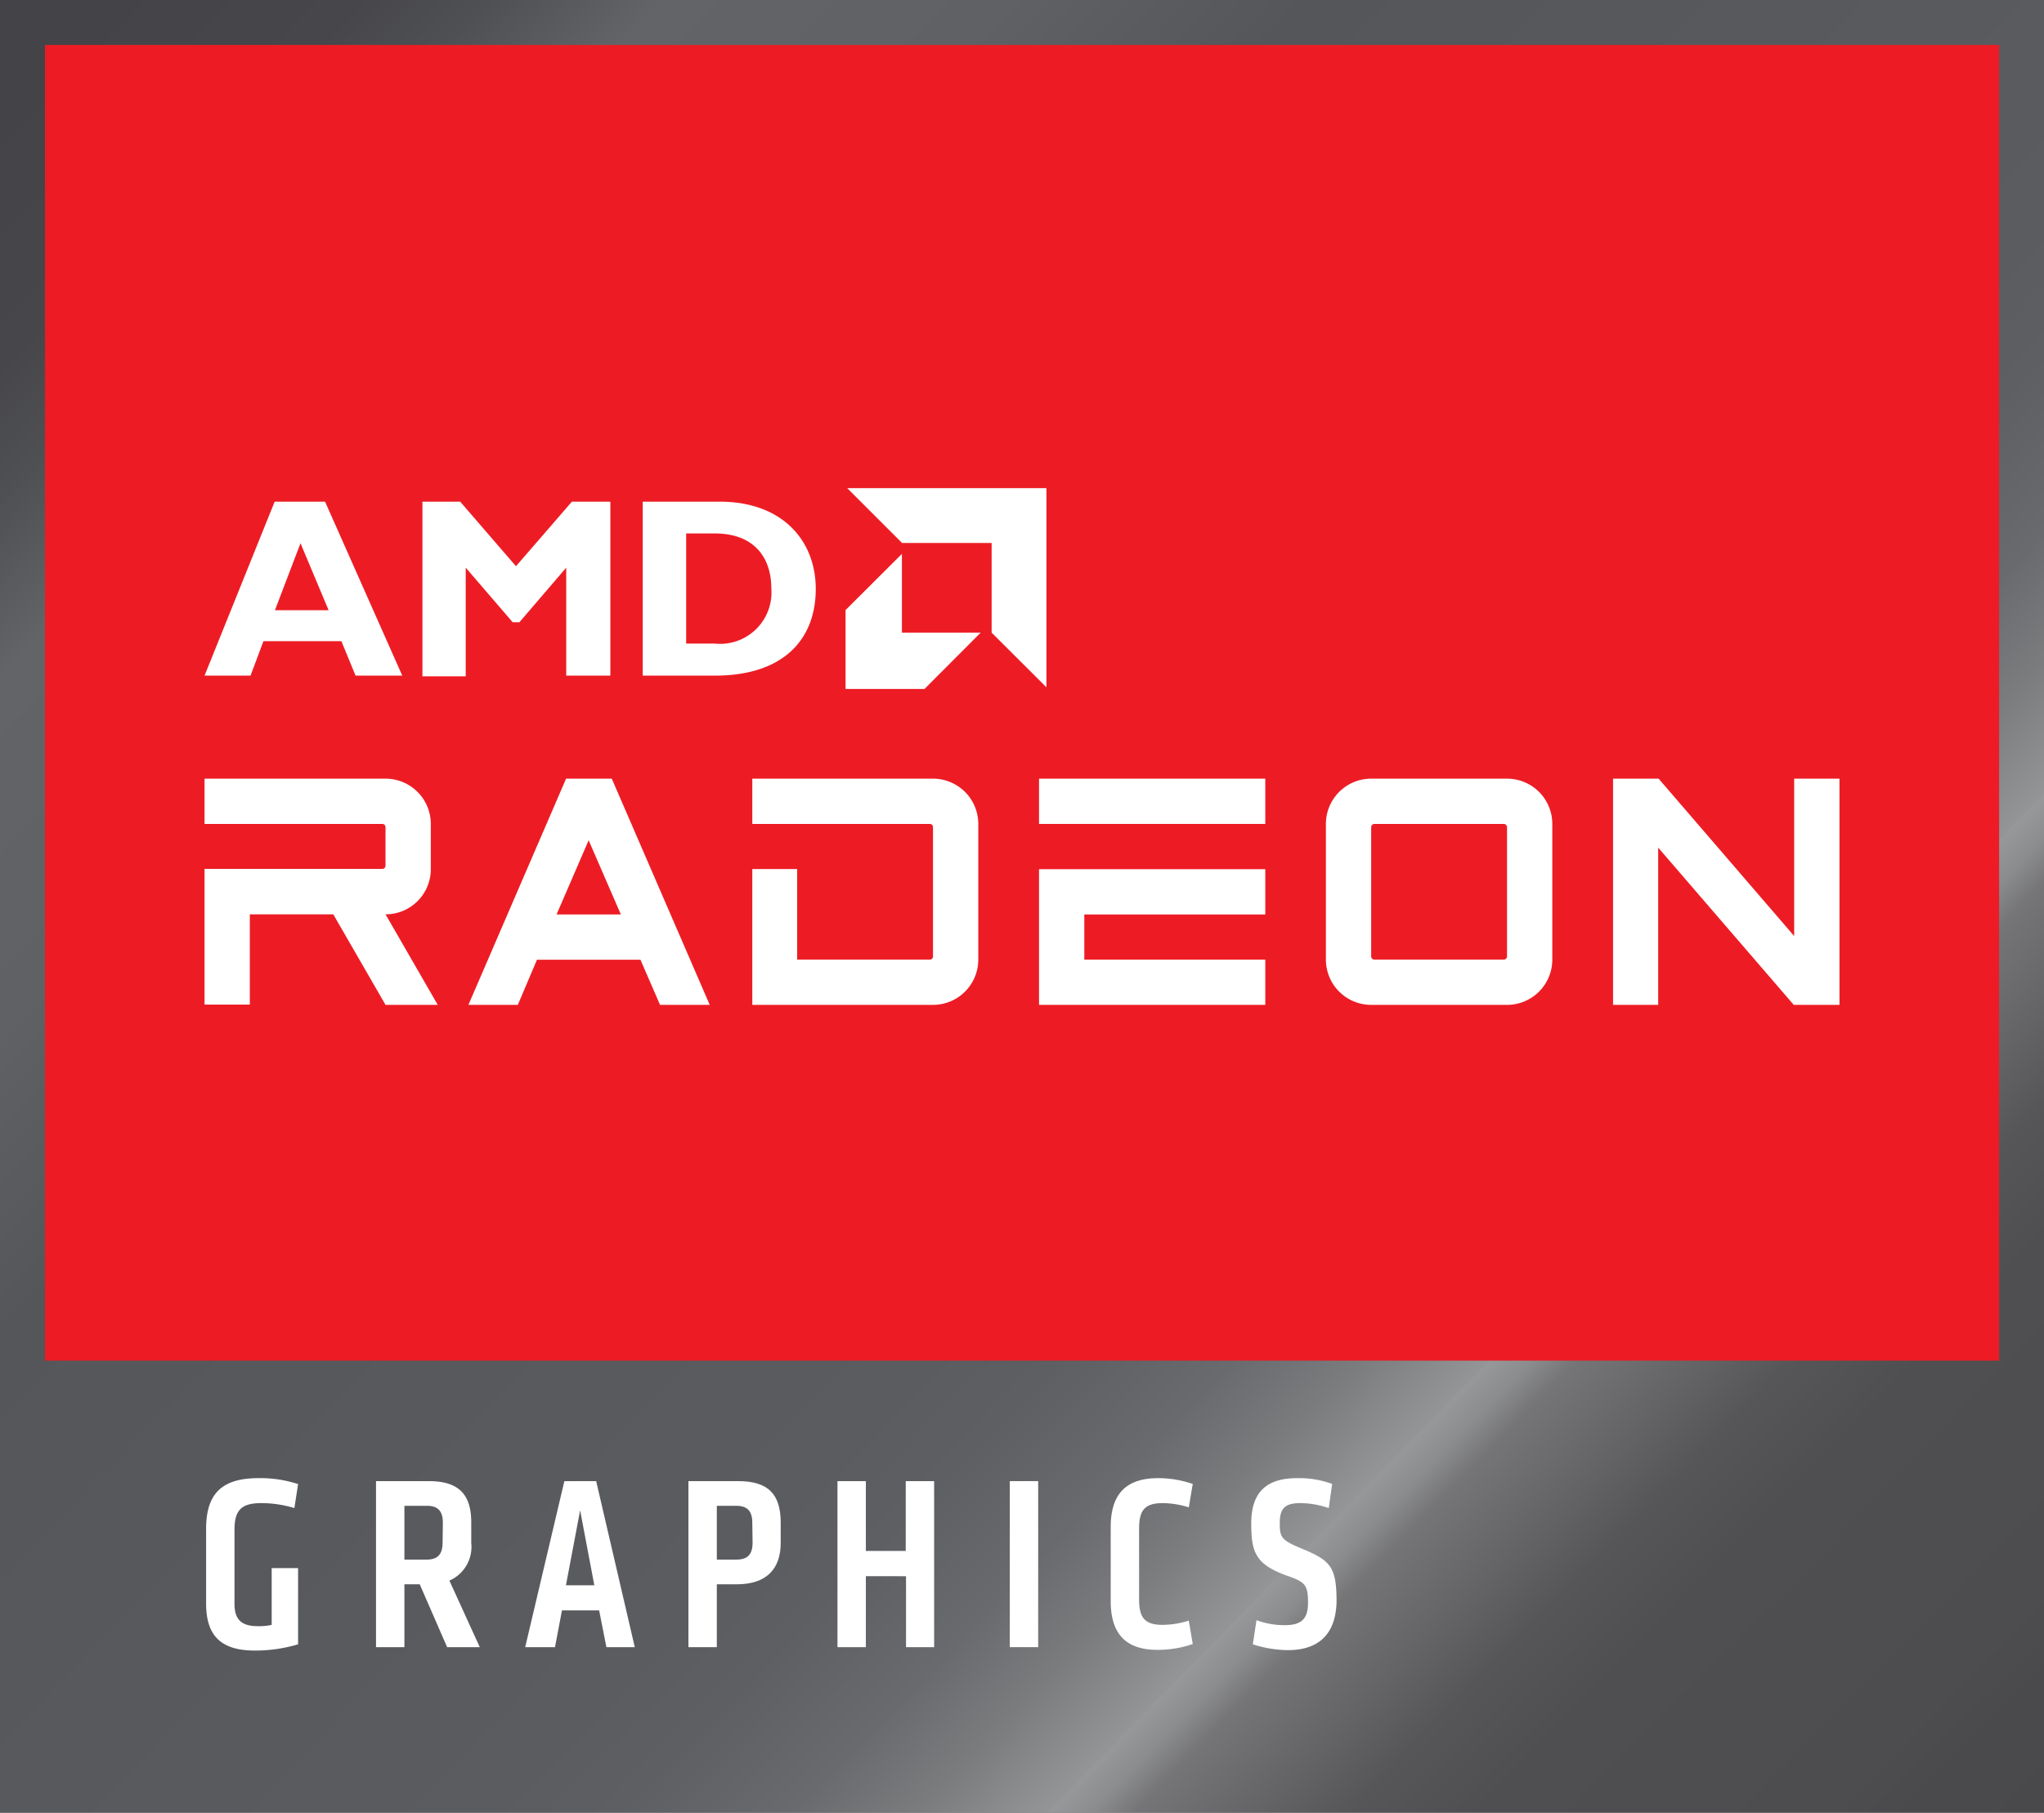
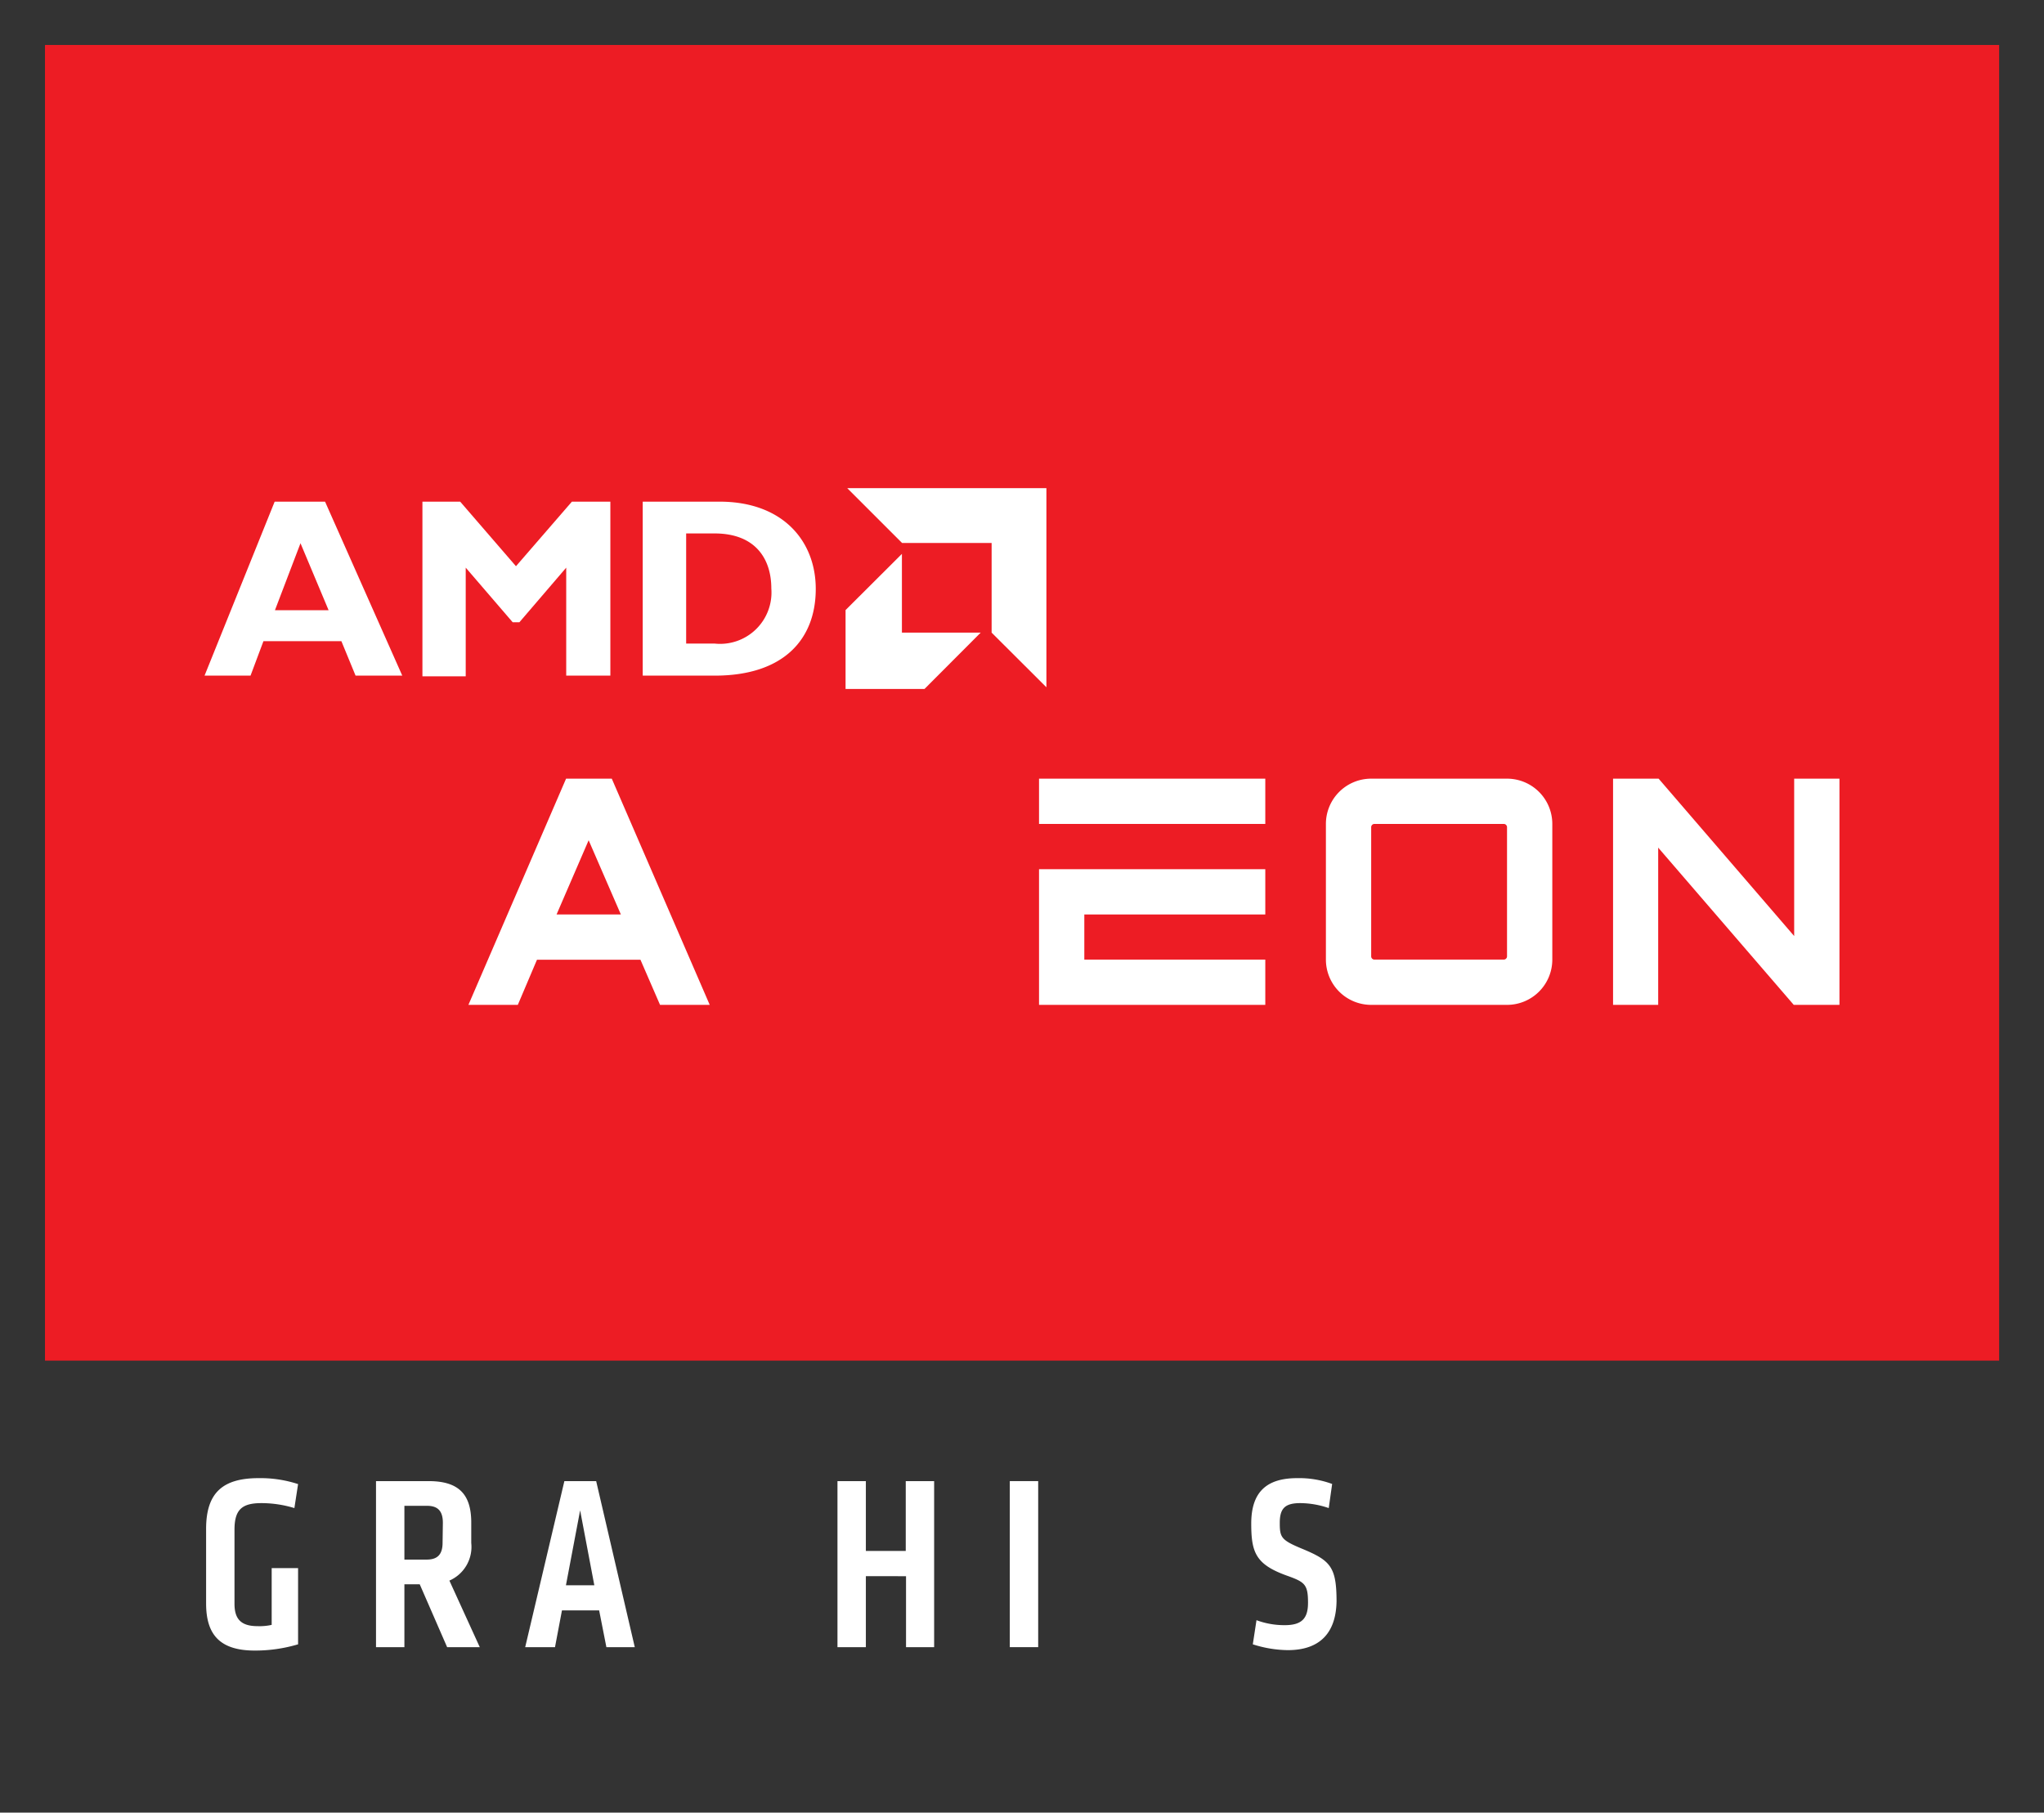
<svg xmlns="http://www.w3.org/2000/svg" id="Layer_1" data-name="Layer 1" viewBox="0 0 144 127.73">
  <rect x="0" y="0" width="144" height="127.73" fill="#333333" stroke="none" />
  <defs>
    <style>.cls-1{fill:url(#linear-gradient);}.cls-2{fill:#ed1c24;}.cls-3{fill:#fff;}</style>
    <linearGradient id="linear-gradient" x1="3.86" y1="-2.8" x2="159.22" y2="149.21" gradientUnits="userSpaceOnUse">
      <stop offset="0.02" stop-color="#444448" />
      <stop offset="0.08" stop-color="#47474b" />
      <stop offset="0.11" stop-color="#4f5054" />
      <stop offset="0.14" stop-color="#5e5f63" />
      <stop offset="0.15" stop-color="#636468" />
      <stop offset="0.23" stop-color="#606165" />
      <stop offset="0.3" stop-color="#55565a" />
      <stop offset="0.52" stop-color="#5b5c60" />
      <stop offset="0.55" stop-color="#5e5f63" />
      <stop offset="0.59" stop-color="#696a6d" />
      <stop offset="0.62" stop-color="#7b7c7e" />
      <stop offset="0.65" stop-color="#949596" />
      <stop offset="0.65" stop-color="#979899" />
      <stop offset="0.66" stop-color="#8b8c8d" />
      <stop offset="0.67" stop-color="#757577" />
      <stop offset="0.7" stop-color="#636365" />
      <stop offset="0.72" stop-color="#565658" />
      <stop offset="0.75" stop-color="#4f4f51" />
      <stop offset="0.83" stop-color="#4d4d4f" />
      <stop offset="0.85" stop-color="#4a4a4c" />
      <stop offset="0.93" stop-color="#48484a" />
    </linearGradient>
  </defs>
-   <rect class="cls-1" width="144" height="127.73" />
  <rect class="cls-2" x="3.17" y="3.17" width="137.67" height="92.71" />
  <path class="cls-3" d="M14.52,107.74c0-2.58,1.2-3.58,3.71-3.58a8.53,8.53,0,0,1,2.77.42l-.26,1.69a8,8,0,0,0-2.32-.35c-1.39,0-1.9.47-1.9,1.88V113c0,1,.37,1.59,1.62,1.59a3.89,3.89,0,0,0,1-.09v-4H21v5.37a10.56,10.56,0,0,1-3.05.44c-2.5,0-3.43-1.16-3.43-3.32Z" />
  <path class="cls-3" d="M30.2,104.37c2.12,0,3,.93,3,2.92v1.44a2.59,2.59,0,0,1-1.54,2.65l2.14,4.69H31.5l-1.93-4.43H28.49v4.43h-2v-11.7Zm1,2.94c0-.85-.37-1.2-1.12-1.2H28.49v3.79h1.57c.75,0,1.12-.35,1.12-1.19Z" />
  <path class="cls-3" d="M39.76,104.37H42l2.72,11.7h-2l-.51-2.59H39.59l-.49,2.59H37Zm2.11,7.34-1-5.28-1,5.28Z" />
-   <path class="cls-3" d="M52,104.37c2.13,0,3,.93,3,2.92v1.44c0,1.82-1,2.91-3.08,2.91H50.5v4.43h-2v-11.7Zm1,2.94c0-.85-.37-1.2-1.13-1.2H50.5v3.79h1.39c.76,0,1.13-.35,1.13-1.19Z" />
  <path class="cls-3" d="M63.83,116.07v-5H61v5H59v-11.7h2v4.92h2.81v-4.92h2v11.7Z" />
  <path class="cls-3" d="M71.14,116.07v-11.7h2v11.7Z" />
-   <path class="cls-3" d="M78.25,112.83V107.6c0-2.3,1.06-3.44,3.35-3.44a7.56,7.56,0,0,1,2.43.41l-.28,1.65a6.25,6.25,0,0,0-1.83-.3c-1.28,0-1.67.51-1.67,1.79v5c0,1.28.39,1.79,1.67,1.79a6.25,6.25,0,0,0,1.83-.3l.28,1.65a7.56,7.56,0,0,1-2.43.41C79.31,116.28,78.25,115.13,78.25,112.83Z" />
  <path class="cls-3" d="M90.73,116.28a8.29,8.29,0,0,1-2.47-.41l.26-1.7a5.63,5.63,0,0,0,2,.35c1.23,0,1.63-.51,1.63-1.58,0-1.3-.23-1.46-1.49-1.91-2.2-.79-2.51-1.64-2.51-3.67,0-2.28,1.14-3.2,3.24-3.2a6.74,6.74,0,0,1,2.46.41l-.24,1.7a6.28,6.28,0,0,0-2-.35c-1.08,0-1.45.37-1.45,1.39s.09,1.21,1.56,1.82c2,.83,2.44,1.26,2.44,3.72C94.12,115.05,93,116.28,90.73,116.28Z" />
  <polygon class="cls-3" points="126.4 54.87 126.4 65.96 116.85 54.87 113.64 54.87 113.64 70.81 116.82 70.81 116.82 59.73 126.37 70.81 129.59 70.81 129.59 54.87 126.4 54.87" />
-   <path class="cls-3" d="M65.73,54.87H53v3.19H65.51a.22.22,0,0,1,.22.23V67.4a.22.22,0,0,1-.22.22H56.16V61.24H53v9.57H65.73a3.19,3.19,0,0,0,3.19-3.19V58.06A3.19,3.19,0,0,0,65.73,54.87Z" />
  <path class="cls-3" d="M37.83,67.63h7.29l1.38,3.18H50l-6.9-15.94H39.88L33,70.81h3.48Zm3.64-8.42,2.27,5.23H39.21Z" />
  <path class="cls-3" d="M106.17,54.87H96.6a3.19,3.19,0,0,0-3.19,3.19v9.56a3.19,3.19,0,0,0,3.19,3.19h9.57a3.19,3.19,0,0,0,3.19-3.19V58.06A3.19,3.19,0,0,0,106.17,54.87Zm0,12.52a.23.23,0,0,1-.23.23H96.83a.23.23,0,0,1-.23-.23v-9.1a.23.23,0,0,1,.23-.23h9.11a.23.23,0,0,1,.23.23Z" />
  <rect class="cls-3" x="73.2" y="54.87" width="15.94" height="3.19" />
  <polygon class="cls-3" points="73.2 61.25 73.2 70.81 89.14 70.81 89.14 67.62 76.39 67.62 76.39 64.44 89.14 64.44 89.14 61.25 73.2 61.25" />
-   <path class="cls-3" d="M17.6,64.43h5.88l3.68,6.38h3.68l-3.68-6.38h0a3.18,3.18,0,0,0,3.19-3.18V58.06a3.19,3.19,0,0,0-3.19-3.19H14.41v3.19H26.93a.23.23,0,0,1,.23.23V61a.23.23,0,0,1-.23.23H14.41v9.56H17.6Z" />
  <path class="cls-3" d="M28.34,47.61H25.05l-1-2.43H18.56l-.91,2.43H14.41l4.94-12.26H22.9Zm-7.17-9.33L19.37,43h3.78Z" />
  <path class="cls-3" d="M40.29,35.35H43V47.61H39.89V40l-3.3,3.85h-.47L32.81,40v7.66H29.76V35.35h2.66l3.93,4.55Z" />
  <path class="cls-3" d="M50.69,35.35c4.48,0,6.78,2.79,6.78,6.15,0,3.52-2.23,6.11-7.12,6.11H45.28V35.35Zm-2.35,10h2a3.62,3.62,0,0,0,4-3.88c0-2.1-1.13-3.88-4-3.88H48.34Z" />
  <polygon class="cls-3" points="69.86 38.26 63.55 38.26 59.69 34.4 73.72 34.4 73.72 48.43 69.86 44.58 69.86 38.26" />
  <polygon class="cls-3" points="63.54 44.58 63.54 39.03 59.57 42.99 59.57 48.55 65.13 48.55 69.09 44.58 63.54 44.58" />
</svg>